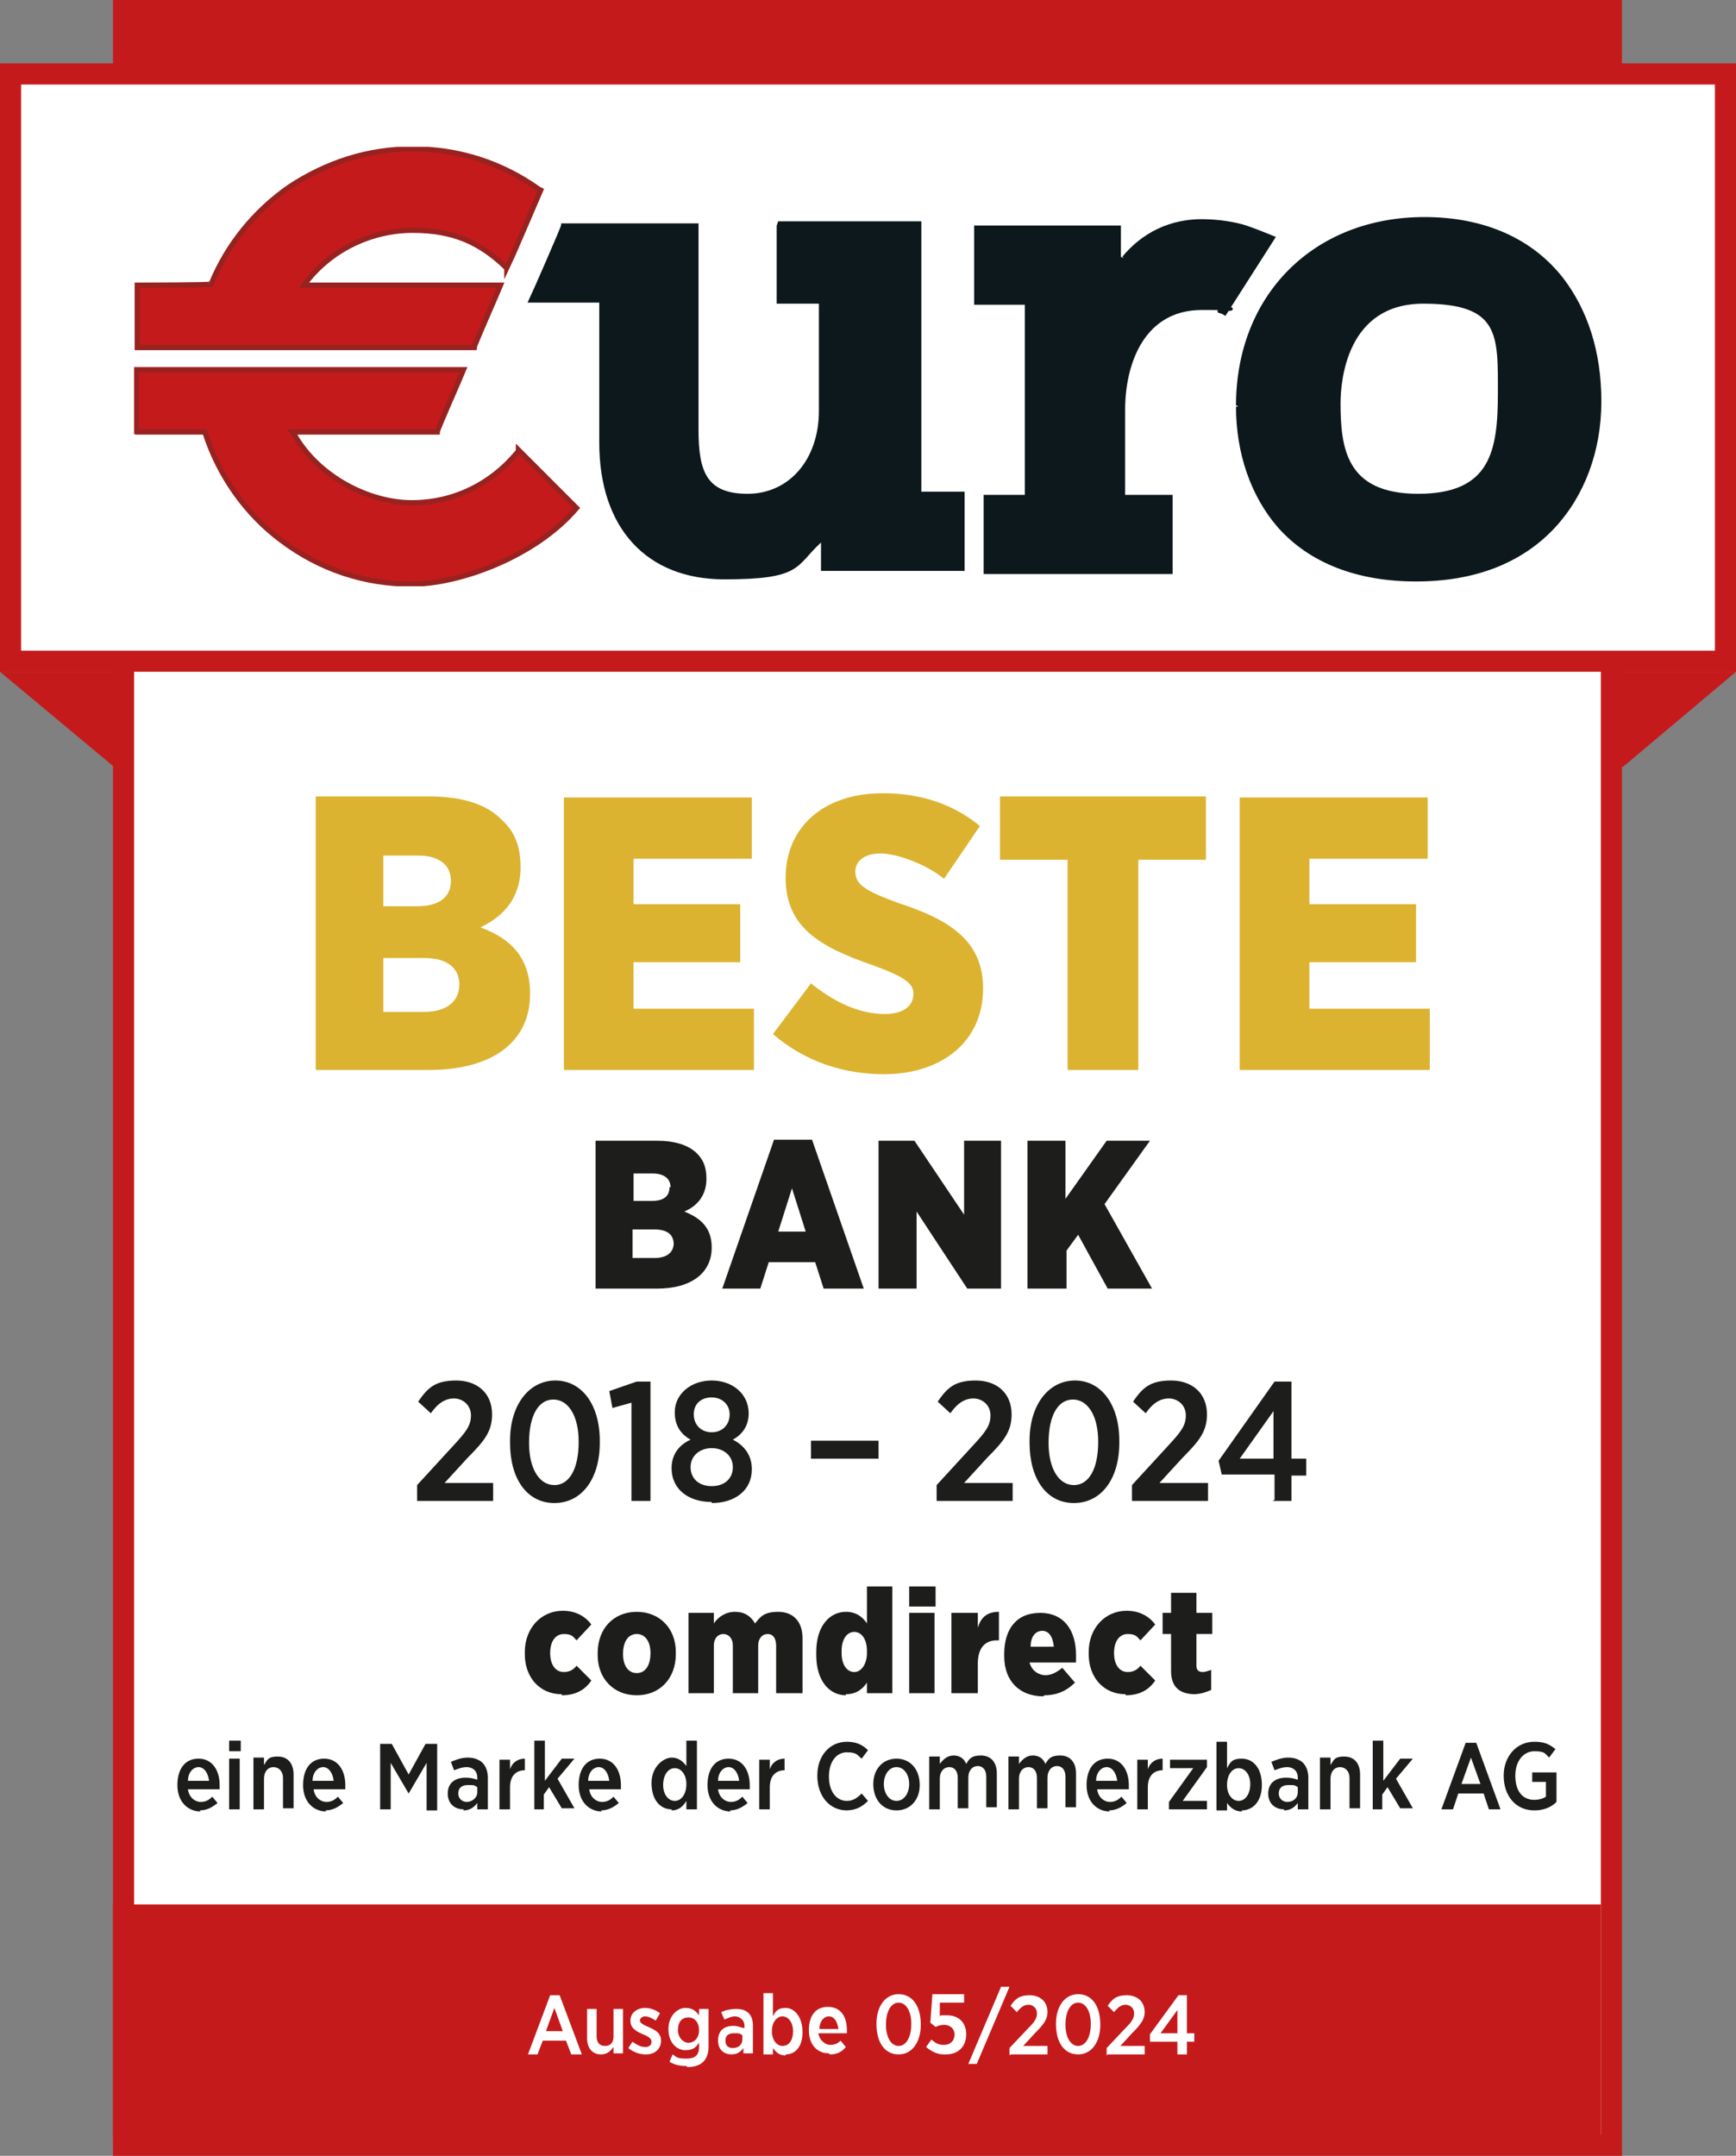
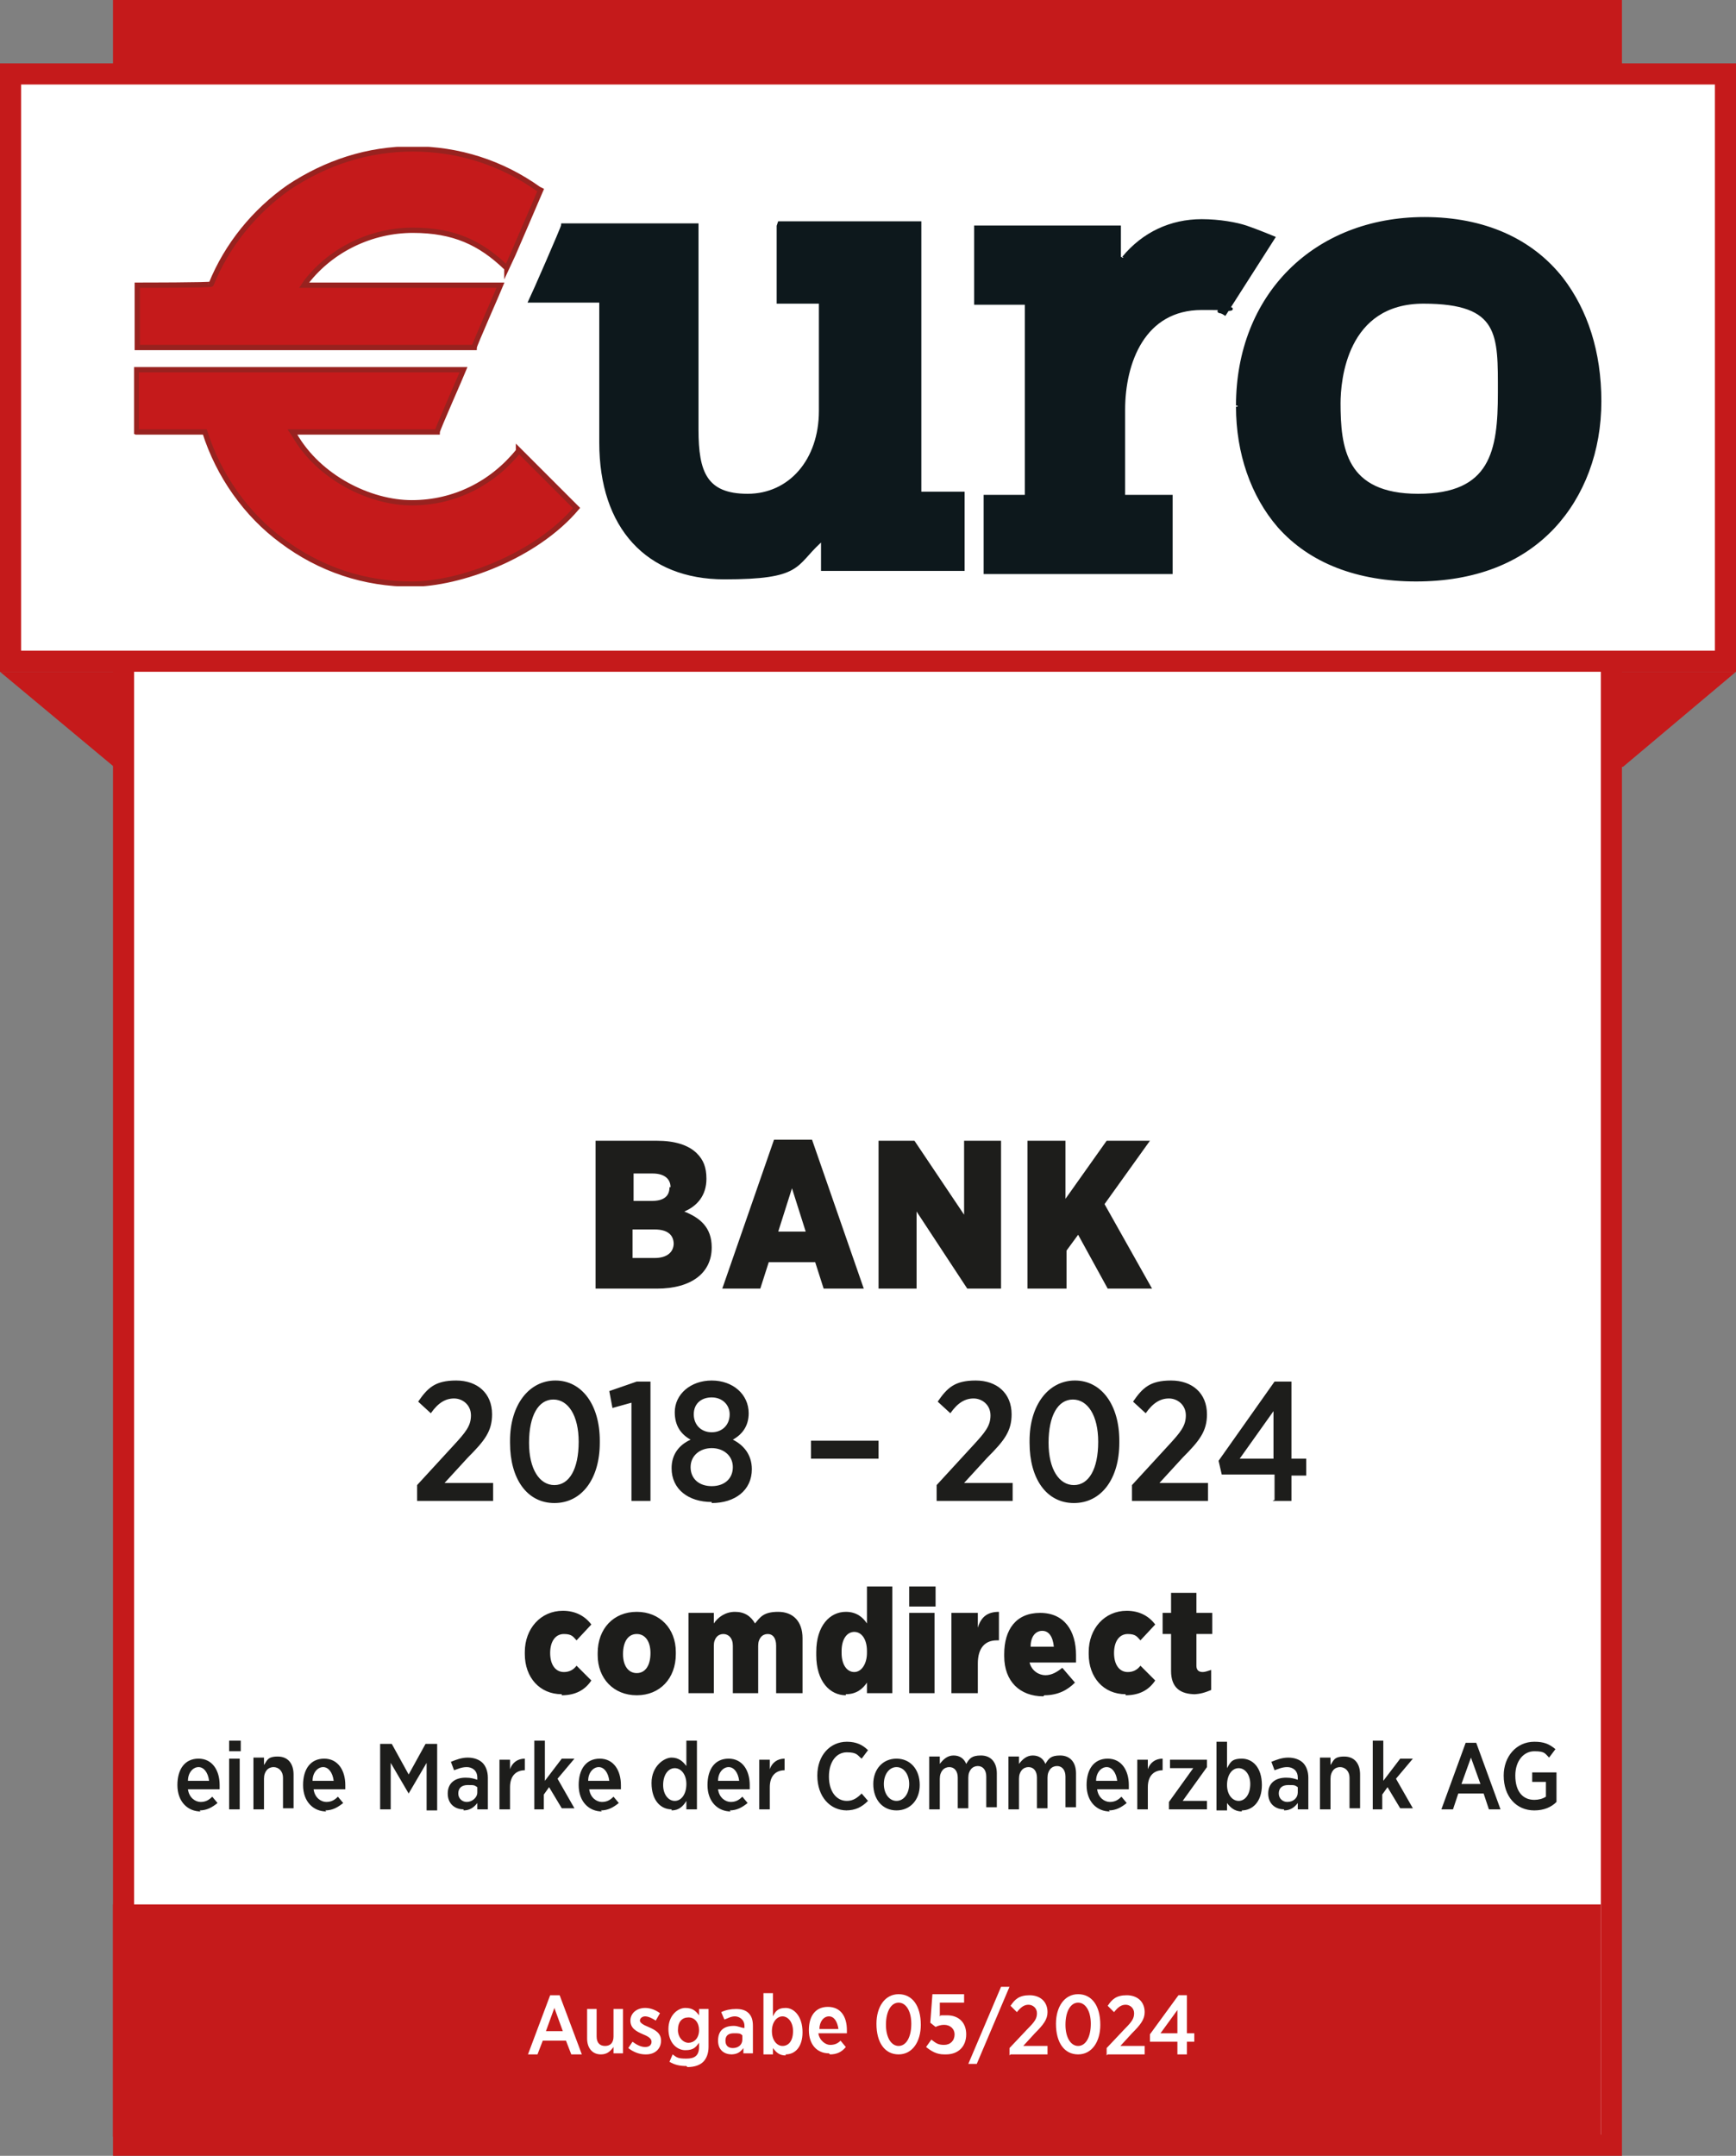
<svg xmlns="http://www.w3.org/2000/svg" id="Ebene_1" data-name="Ebene 1" version="1.1" viewBox="0 0 164.4 204.1">
  <rect x="0" y="0" width="164.4" height="204.1" fill="#808080" stroke="none" />
  <defs>
    <style>
      .cls-1 {
        stroke: #98221f;
        stroke-width: .5px;
      }

      .cls-1, .cls-2 {
        stroke-miterlimit: 10;
      }

      .cls-1, .cls-2, .cls-3, .cls-4 {
        fill: none;
      }

      .cls-5 {
        fill: #0d181c;
      }

      .cls-5, .cls-3, .cls-6, .cls-7, .cls-8, .cls-9 {
        stroke-width: 0px;
      }

      .cls-2 {
        stroke: #0d181c;
        stroke-width: .3px;
      }

      .cls-10 {
        clip-path: url(#clippath);
      }

      .cls-6 {
        fill: #1d1d1b;
      }

      .cls-11 {
        clip-path: url(#clippath-1);
      }

      .cls-12 {
        clip-path: url(#clippath-4);
      }

      .cls-13 {
        clip-path: url(#clippath-3);
      }

      .cls-14 {
        clip-path: url(#clippath-2);
      }

      .cls-4 {
        stroke: #c51a1b;
        stroke-width: 2px;
      }

      .cls-7 {
        fill: #dcb330;
      }

      .cls-8 {
        fill: #c51a1b;
      }

      .cls-9 {
        fill: #fff;
      }
    </style>
    <clipPath id="clippath">
      <rect class="cls-3" width="164.4" height="204.1" />
    </clipPath>
    <clipPath id="clippath-1">
      <rect class="cls-3" width="164.4" height="204.1" />
    </clipPath>
    <clipPath id="clippath-2">
      <rect class="cls-3" width="164.4" height="204.1" />
    </clipPath>
    <clipPath id="clippath-3">
      <rect class="cls-3" x="12.7" y="13.9" width="139" height="41.6" />
    </clipPath>
    <clipPath id="clippath-4">
      <rect class="cls-3" width="164.4" height="204.1" />
    </clipPath>
  </defs>
  <g class="cls-10">
    <polygon class="cls-8" points="0 63.6 10.8 72.6 153.7 72.6 164.4 63.6 0 63.6" />
    <rect class="cls-9" x="11.7" y="1" width="140.9" height="202.1" />
    <g class="cls-11">
      <rect class="cls-4" x="11.7" y="1" width="140.9" height="202.1" />
    </g>
    <rect class="cls-8" x="11.7" y="1.2" width="140.9" height="33.3" />
    <rect class="cls-9" x="1" y="7" width="162.4" height="55.6" />
    <g class="cls-14">
      <rect class="cls-4" x="1" y="7" width="162.4" height="55.6" />
    </g>
    <g class="cls-13">
      <path class="cls-5" d="M73.7,21.4v7.2h4v10.3c0,4.7-2.9,8-6.9,8s-4.8-2.2-4.8-6.2v-19.4h-12.7c0,.2-2.9,6.8-3.1,7.2h6.7v13.4c0,8,4.4,12.8,11.7,12.8s6.6-1.2,9-3.4l.3-.3v1.7s0,1.2,0,1.2h13.3v-7.2h-4.1v-25.6h-13.3Z" />
      <path class="cls-2" d="M73.7,21.4v7.2h4v10.3c0,4.7-2.9,8-6.9,8s-4.8-2.2-4.8-6.2v-19.4h-12.7c0,.2-2.9,6.8-3.1,7.2h6.7v13.4c0,8,4.4,12.8,11.7,12.8s6.6-1.2,9-3.4l.3-.3v1.7s0,1.2,0,1.2h13.3v-7.2h-4.1v-25.6h-13.3Z" />
      <path class="cls-5" d="M106.3,24.4l-.3.4s0-3,0-3.3h-13.6v7.2c.3,0,4.8,0,4.8,0v18.3h-3.9v7.2h17.6v-7.2h-4.5v-8.2c0-4.5,1.9-9.6,7.4-9.6s1.1.1,1.7.3c.2,0,.5.2.5.2l4.6-7.2s-1.7-.7-2.6-1c-.9-.3-2.5-.6-4.2-.6-2.9,0-5.5,1.2-7.4,3.5" />
      <path class="cls-2" d="M106.3,24.4l-.3.4s0-3,0-3.3h-13.6v7.2c.3,0,4.8,0,4.8,0v18.3h-3.9v7.2h17.6v-7.2h-4.5v-8.2c0-4.5,1.9-9.6,7.4-9.6s1.1.1,1.7.3c.2,0,.5.2.5.2l4.6-7.2s-1.7-.7-2.6-1c-.9-.3-2.5-.6-4.2-.6-2.9,0-5.5,1.2-7.4,3.5" />
      <path class="cls-5" d="M117.2,38.5c0,4.4,1.4,8.4,3.9,11.3,3,3.4,7.5,5.1,13,5.1s9.9-1.7,13-5c2.8-3,4.4-7.2,4.4-11.9s-1.3-8.6-3.6-11.6c-2.9-3.7-7.4-5.7-13-5.7-10.4,0-17.7,7.3-17.7,17.7M126.8,38.2c0-2.2.6-9.6,8-9.6s7.2,3.1,7.2,8.6-.7,9.7-7.7,9.7-7.5-4.5-7.5-8.8" />
      <path class="cls-2" d="M117.2,38.5c0,4.4,1.4,8.4,3.9,11.3,3,3.4,7.5,5.1,13,5.1s9.9-1.7,13-5c2.8-3,4.4-7.2,4.4-11.9s-1.3-8.6-3.6-11.6c-2.9-3.7-7.4-5.7-13-5.7-10.4,0-17.7,7.3-17.7,17.7M126.8,38.2c0-2.2.6-9.6,8-9.6s7.2,3.1,7.2,8.6-.7,9.7-7.7,9.7-7.5-4.5-7.5-8.8" />
      <path class="cls-8" d="M27.4,17.7h0c-3.3,2.3-5.9,5.5-7.4,9.2h0c0,.1-6.7.1-7,.1v5.9h31.9c0-.2,2.3-5.4,2.5-5.9-.5,0-18.6,0-18.6,0l.2-.3c2.4-3.1,6.2-4.9,10.1-4.9s6.4,1.2,8.8,3.5h.1c0,.1,0,.1,0,.1.2-.4,3.2-7.4,3.2-7.4h0s-.2-.1-.2-.1c-3.5-2.5-7.6-3.8-11.9-3.8s-8.2,1.3-11.7,3.6M12.9,40.9c.3,0,6.5,0,6.5,0h0c1.3,4.1,3.9,7.8,7.3,10.3,3.6,2.7,7.8,4.1,12.3,4.1s11.7-2.6,15.6-7.2h0c0,0,0,0,0,0l-5.5-5.5h0s0,.1,0,.1c-2.5,3.1-6.1,4.9-10.1,4.9s-8.8-2.4-11.1-6.4l-.2-.3s13.4,0,13.7,0c0-.2,2.3-5.4,2.5-5.9-.5,0-30.7,0-31,0v5.9Z" />
      <path class="cls-1" d="M27.4,17.7h0c-3.3,2.3-5.9,5.5-7.4,9.2h0c0,.1-6.7.1-7,.1v5.9h31.9c0-.2,2.3-5.4,2.5-5.9-.5,0-18.6,0-18.6,0l.2-.3c2.4-3.1,6.2-4.9,10.1-4.9s6.4,1.2,8.8,3.5h.1c0,.1,0,.1,0,.1.2-.4,3.2-7.4,3.2-7.4h0s-.2-.1-.2-.1c-3.5-2.5-7.6-3.8-11.9-3.8s-8.2,1.3-11.7,3.6M12.9,40.9c.3,0,6.5,0,6.5,0h0c1.3,4.1,3.9,7.8,7.3,10.3,3.6,2.7,7.8,4.1,12.3,4.1s11.7-2.6,15.6-7.2h0c0,0,0,0,0,0l-5.5-5.5h0s0,.1,0,.1c-2.5,3.1-6.1,4.9-10.1,4.9s-8.8-2.4-11.1-6.4l-.2-.3s13.4,0,13.7,0c0-.2,2.3-5.4,2.5-5.9-.5,0-30.7,0-31,0v5.9Z" />
    </g>
    <rect class="cls-8" x="10.7" y="180.3" width="140.9" height="22" />
    <path class="cls-9" d="M109.9,192.5l1.6-2.2v2.2h-1.6ZM111.5,194.5h.9v-1.2h.7v-.8h-.7v-3.6h-.8l-2.7,3.7v.7h2.6v1.2ZM104.9,194.5h3.5v-.8h-2.3l1.1-1.2c.8-.8,1.2-1.3,1.2-2h0c0-1-.7-1.6-1.7-1.6s-1.4.4-1.8,1l.6.6c.4-.5.7-.7,1.1-.7s.8.3.8.8-.2.8-.9,1.5l-1.7,1.8v.7ZM102.1,193.7c-.7,0-1.2-.8-1.2-2h0c0-1.3.5-2.1,1.2-2.1s1.2.8,1.2,2h0c0,1.3-.5,2.1-1.2,2.1ZM102.1,194.5c1.3,0,2.1-1.2,2.1-2.8h0c0-1.8-.8-2.9-2.1-2.9s-2.1,1.2-2.1,2.8h0c0,1.8.8,2.9,2.1,2.9ZM95.7,194.5h3.5v-.8h-2.3l1.1-1.2c.8-.8,1.2-1.3,1.2-2h0c0-1-.7-1.6-1.7-1.6s-1.4.4-1.8,1l.6.6c.4-.5.7-.7,1.1-.7s.8.3.8.8-.2.8-.9,1.5l-1.7,1.8v.7ZM91.7,195.4h.8l3.1-7.3h-.8l-3.1,7.3ZM89.6,194.5c1.1,0,1.9-.7,1.9-1.9h0c0-1.2-.8-1.8-1.8-1.8s-.5,0-.7.1v-1.3h2.3v-.8h-3l-.2,2.7.5.4c.2-.1.5-.2.8-.2.6,0,1,.4,1,.9h0c0,.6-.4,1-1,1s-.8-.2-1.2-.5l-.5.7c.5.4,1,.7,1.7.7ZM85.1,193.7c-.7,0-1.2-.8-1.2-2h0c0-1.3.5-2.1,1.2-2.1s1.2.8,1.2,2h0c0,1.3-.5,2.1-1.2,2.1ZM85.1,194.5c1.3,0,2.1-1.2,2.1-2.8h0c0-1.8-.8-2.9-2.1-2.9s-2.1,1.2-2.1,2.8h0c0,1.8.8,2.9,2.1,2.9ZM77.6,192.1c0-.7.4-1.2.9-1.2s.8.5.9,1.2h-1.8ZM78.6,194.5c.6,0,1.1-.2,1.5-.7l-.5-.6c-.3.3-.6.4-1,.4s-1-.4-1.1-1.1h2.7c0-.1,0-.3,0-.3,0-1.3-.6-2.2-1.8-2.2s-1.8.9-1.8,2.2h0c0,1.4.8,2.2,1.9,2.2ZM74.1,193.7c-.5,0-1-.5-1-1.4h0c0-.9.5-1.4,1-1.4s1,.5,1,1.4h0c0,.9-.4,1.4-1,1.4ZM74.4,194.5c.9,0,1.6-.7,1.6-2.1h0c0-1.5-.8-2.3-1.6-2.3s-1,.4-1.2.8v-2.2h-.9v5.8h.9v-.6c.3.4.6.7,1.2.7ZM69.4,193.9c-.4,0-.7-.2-.7-.7h0c0-.5.3-.7.8-.7s.6,0,.8.2v.4c0,.5-.4.8-.9.8ZM69.2,194.5c.6,0,.9-.2,1.2-.6v.5h.9v-2.6c0-.5-.1-.9-.4-1.2-.3-.3-.7-.4-1.2-.4s-1,.1-1.4.3l.3.7c.3-.1.6-.3,1-.3s.9.3.9.9v.2c-.3,0-.6-.2-1-.2-.9,0-1.5.4-1.5,1.4h0c0,.9.6,1.3,1.3,1.3ZM65.2,193.4c-.5,0-1-.5-1-1.2h0c0-.8.4-1.2,1-1.2s1,.5,1,1.2h0c0,.8-.5,1.2-1,1.2ZM65.1,195.7c.7,0,1.2-.2,1.5-.5.3-.3.5-.8.5-1.4v-3.6h-.9v.6c-.3-.4-.6-.7-1.3-.7s-1.6.7-1.6,2h0c0,1.3.8,2,1.6,2s1-.3,1.3-.7v.4c0,.8-.4,1.1-1.2,1.1s-.9-.1-1.3-.4l-.3.7c.5.3,1,.4,1.6.4ZM61.2,194.5c.8,0,1.4-.5,1.4-1.3h0c0-.7-.5-1-1.2-1.3-.5-.2-.8-.4-.8-.6h0c0-.2.2-.4.5-.4s.7.2,1,.4l.4-.7c-.4-.3-.9-.5-1.4-.5-.8,0-1.4.5-1.4,1.2h0c0,.7.5,1,1.2,1.3.5.2.8.4.8.7h0c0,.3-.2.5-.6.5s-.8-.2-1.2-.5l-.4.6c.5.4,1.1.6,1.6.6ZM56.9,194.5c.6,0,.9-.3,1.2-.7v.6h.9v-4.2h-.9v2.6c0,.6-.3.9-.8.9s-.8-.3-.8-.9v-2.6h-.9v2.8c0,.9.5,1.5,1.3,1.5ZM51.7,192.3l.8-2.2.8,2.2h-1.6ZM50,194.5h.9l.5-1.3h2.2l.5,1.3h1l-2.1-5.6h-.9l-2.1,5.6Z" />
    <g class="cls-12">
      <path class="cls-6" d="M145.3,171.4c.9,0,1.6-.3,2.1-.8v-2.8h-2.3v.9h1.3v1.4c-.3.2-.7.3-1.1.3-1.1,0-1.8-.8-1.8-2.3h0c0-1.4.8-2.3,1.8-2.3s1,.2,1.4.6l.6-.8c-.6-.5-1.1-.7-2-.7-1.7,0-2.9,1.4-2.9,3.2h0c0,2,1.2,3.3,2.9,3.3M138.4,168.9l.9-2.5.9,2.5h-1.8ZM136.5,171.3h1.1l.5-1.5h2.4l.5,1.5h1.1l-2.3-6.3h-1l-2.3,6.3ZM129.9,171.3h1v-1.4l.5-.7,1.2,2h1.2l-1.6-2.8,1.6-1.9h-1.2l-1.6,2.1v-3.8h-1v6.5ZM125,171.3h1v-2.9c0-.7.4-1.1.9-1.1s.9.4.9,1v2.9h1v-3.2c0-1-.5-1.7-1.5-1.7s-1,.4-1.3.8v-.7h-1v4.8ZM121.9,170.6c-.4,0-.8-.3-.8-.8h0c0-.5.3-.8.9-.8s.6,0,.9.2v.5c0,.5-.4.9-1,.9M121.6,171.4c.6,0,1-.3,1.3-.7v.6h1v-3c0-.6-.2-1.1-.5-1.4-.3-.3-.8-.5-1.4-.5s-1.1.2-1.6.4l.3.8c.3-.1.7-.3,1.2-.3s1,.3,1,1v.2c-.3-.1-.6-.2-1.1-.2-1,0-1.7.5-1.7,1.5h0c0,1,.7,1.5,1.5,1.5M117.3,170.5c-.6,0-1.1-.6-1.1-1.5h0c0-1,.5-1.6,1.1-1.6s1.1.6,1.1,1.5h0c0,1-.5,1.6-1.1,1.6M117.6,171.4c1,0,1.9-.8,1.9-2.4h0c0-1.7-.9-2.5-1.9-2.5s-1.1.4-1.4.9v-2.5h-1v6.5h1v-.7c.3.4.7.8,1.4.8M110.7,171.3h3.6v-.8h-2.3l2.3-3.2v-.7h-3.5v.8h2.2l-2.3,3.2v.7ZM107.7,171.3h1v-2.1c0-1.1.6-1.6,1.4-1.6h0v-1.1c-.7,0-1.2.4-1.4,1v-.9h-1v4.8ZM103.8,168.6c0-.8.5-1.3,1-1.3s.9.5,1,1.3h-2ZM105,171.4c.7,0,1.2-.3,1.7-.7l-.5-.6c-.3.3-.6.5-1.1.5s-1.1-.4-1.2-1.2h3c0-.1,0-.3,0-.4,0-1.4-.7-2.5-2-2.5s-2,1-2,2.5h0c0,1.6,1,2.5,2.2,2.5M95.5,171.3h1v-2.9c0-.7.4-1.1.9-1.1s.8.4.8,1v2.9h1v-2.9c0-.7.4-1.1.9-1.1s.8.4.8,1v2.9h1v-3.2c0-1.1-.6-1.7-1.5-1.7s-1.1.3-1.4.8c-.2-.5-.6-.8-1.2-.8s-1,.4-1.3.8v-.7h-1v4.8ZM88,171.3h1v-2.9c0-.7.4-1.1.9-1.1s.8.4.8,1v2.9h1v-2.9c0-.7.4-1.1.9-1.1s.8.4.8,1v2.9h1v-3.2c0-1.1-.6-1.7-1.5-1.7s-1.1.3-1.4.8c-.2-.5-.6-.8-1.2-.8s-1,.4-1.3.8v-.7h-1v4.8ZM84.9,170.5c-.7,0-1.2-.7-1.2-1.6h0c0-.9.5-1.6,1.2-1.6s1.2.7,1.2,1.6h0c0,.9-.5,1.6-1.2,1.6M84.9,171.4c1.3,0,2.2-1,2.2-2.4h0c0-1.5-.9-2.5-2.2-2.5s-2.2,1-2.2,2.4h0c0,1.5.9,2.5,2.2,2.5M80.1,171.4c.9,0,1.5-.3,2.1-.9l-.6-.7c-.4.4-.8.7-1.4.7-1,0-1.7-.9-1.7-2.3h0c0-1.4.7-2.3,1.7-2.3s1,.3,1.4.6l.6-.8c-.5-.5-1.1-.8-2-.8-1.6,0-2.8,1.3-2.8,3.2h0c0,2,1.2,3.3,2.8,3.3M71.9,171.3h1v-2.1c0-1.1.6-1.6,1.4-1.6h0v-1.1c-.7,0-1.2.4-1.4,1v-.9h-1v4.8ZM68,168.6c0-.8.5-1.3,1-1.3s.9.5,1,1.3h-2ZM69.1,171.4c.7,0,1.2-.3,1.7-.7l-.5-.6c-.3.3-.6.5-1.1.5s-1.1-.4-1.2-1.2h3c0-.1,0-.3,0-.4,0-1.4-.7-2.5-2-2.5s-2,1-2,2.5h0c0,1.6,1,2.5,2.2,2.5M63.9,170.5c-.6,0-1.1-.6-1.1-1.5h0c0-1,.5-1.6,1.1-1.6s1.1.6,1.1,1.5h0c0,1-.5,1.6-1.1,1.6M63.6,171.4c.7,0,1.1-.4,1.4-.9v.8h1v-6.5h-1v2.4c-.3-.4-.7-.8-1.4-.8s-1.9.8-1.9,2.4h0c0,1.7.9,2.5,1.9,2.5M55.7,168.6c0-.8.5-1.3,1-1.3s.9.5,1,1.3h-2ZM56.9,171.4c.7,0,1.2-.3,1.7-.7l-.5-.6c-.3.3-.6.5-1.1.5s-1.1-.4-1.2-1.2h3c0-.1,0-.3,0-.4,0-1.4-.7-2.5-2-2.5s-2,1-2,2.5h0c0,1.6,1,2.5,2.2,2.5M50.5,171.3h1v-1.4l.5-.7,1.2,2h1.2l-1.6-2.8,1.6-1.9h-1.2l-1.6,2.1v-3.8h-1v6.5ZM47.3,171.3h1v-2.1c0-1.1.6-1.6,1.4-1.6h0v-1.1c-.7,0-1.2.4-1.4,1v-.9h-1v4.8ZM44.2,170.6c-.4,0-.8-.3-.8-.8h0c0-.5.3-.8.9-.8s.6,0,.9.2v.5c0,.5-.5.9-1,.9M43.9,171.4c.6,0,1-.3,1.3-.7v.6h1v-3c0-.6-.2-1.1-.5-1.4-.3-.3-.8-.5-1.4-.5s-1.1.2-1.6.4l.3.8c.3-.1.7-.3,1.2-.3s1,.3,1,1v.2c-.3-.1-.6-.2-1.1-.2-1,0-1.7.5-1.7,1.5h0c0,1,.7,1.5,1.5,1.5M36,171.3h1v-4.4l1.7,2.9h0l1.7-2.9v4.5h1v-6.3h-1.1l-1.6,2.9-1.6-2.9h-1.1v6.3ZM29.6,168.6c0-.8.5-1.3,1-1.3s.9.5,1,1.3h-2ZM30.8,171.4c.7,0,1.2-.3,1.7-.7l-.5-.6c-.3.3-.6.5-1.1.5s-1.1-.4-1.2-1.2h3c0-.1,0-.3,0-.4,0-1.4-.7-2.5-2-2.5s-2,1-2,2.5h0c0,1.6,1,2.5,2.2,2.5M24,171.3h1v-2.9c0-.7.4-1.1.9-1.1s.9.4.9,1v2.9h1v-3.2c0-1-.5-1.7-1.5-1.7s-1,.4-1.3.8v-.7h-1v4.8ZM21.7,171.3h1v-4.8h-1v4.8ZM21.7,165.8h1.1v-1h-1.1v1ZM17.8,168.6c0-.8.5-1.3,1-1.3s.9.5,1,1.3h-2ZM18.9,171.4c.7,0,1.2-.3,1.7-.7l-.5-.6c-.3.3-.6.5-1.1.5s-1.1-.4-1.2-1.2h3c0-.1,0-.3,0-.4,0-1.4-.7-2.5-2-2.5s-2,1-2,2.5h0c0,1.6,1,2.5,2.2,2.5" />
      <path class="cls-6" d="M113,160.4c.7,0,1.2-.2,1.7-.4v-1.9c-.3.1-.6.2-.8.2-.4,0-.6-.2-.6-.6v-3h1.5v-2h-1.5v-1.9h-2.4v1.9h-.8v2h.8v3.5c0,1.6.9,2.2,2.3,2.2M106.6,160.5c1.3,0,2.2-.5,2.8-1.4l-1.4-1.4c-.3.4-.7.6-1.2.6-.8,0-1.3-.7-1.3-1.8h0c0-1.1.5-1.8,1.3-1.8s.9.3,1.2.6l1.4-1.5c-.6-.8-1.5-1.3-2.7-1.3-2.1,0-3.6,1.7-3.6,3.9v.2c0,2.2,1.4,3.8,3.5,3.8M97.6,155.9c0-1,.5-1.5,1.1-1.5s1,.5,1.1,1.5h-2.1ZM98.9,160.5c1.3,0,2.2-.5,2.9-1.2l-1.2-1.4c-.5.4-1,.7-1.6.7s-1.3-.4-1.5-1.2h4.4c0-.2,0-.6,0-.7,0-2.3-1.1-4-3.4-4s-3.4,1.6-3.4,3.9v.2c0,2.4,1.5,3.8,3.7,3.8M90.1,160.3h2.5v-2.8c0-1.5.7-2.2,1.8-2.2h.2v-2.7c-1.1,0-1.7.5-2,1.5v-1.4h-2.5v7.6ZM86.1,160.3h2.4v-7.6h-2.4v7.6ZM86.1,152.1h2.5v-1.9h-2.5v1.9ZM80.9,158.3c-.7,0-1.2-.7-1.2-1.8v-.2c0-1.1.5-1.8,1.2-1.8s1.2.7,1.2,1.8v.2c0,1-.5,1.8-1.2,1.8M80.1,160.4c1,0,1.6-.5,2-1.1v1h2.4v-10.1h-2.4v3.5c-.4-.6-1-1.1-2-1.1-1.5,0-2.8,1.3-2.8,3.8v.3c0,2.5,1.3,3.8,2.8,3.8M65.2,160.3h2.4v-4.5c0-.7.4-1.1.9-1.1s.9.4.9,1.1v4.5h2.4v-4.5c0-.7.4-1.1.9-1.1s.8.4.8,1.1v4.5h2.5v-5.2c0-1.6-.9-2.5-2.3-2.5s-1.7.5-2.2,1.1c-.4-.7-1-1.1-1.9-1.1s-1.6.5-2,1.1v-1h-2.4v7.6ZM60.3,158.4c-.8,0-1.3-.7-1.3-1.8h0c0-1.2.5-1.9,1.3-1.9s1.3.7,1.3,1.8h0c0,1.2-.5,1.9-1.3,1.9M60.3,160.5c2.2,0,3.7-1.6,3.7-3.9v-.2c0-2.2-1.5-3.8-3.7-3.8s-3.7,1.6-3.7,3.9v.2c0,2.2,1.5,3.8,3.7,3.8M53.2,160.5c1.3,0,2.2-.5,2.8-1.4l-1.4-1.4c-.3.4-.7.6-1.2.6-.8,0-1.3-.7-1.3-1.8h0c0-1.1.5-1.8,1.3-1.8s.9.3,1.2.6l1.4-1.5c-.6-.8-1.5-1.3-2.7-1.3-2.1,0-3.6,1.7-3.6,3.9v.2c0,2.2,1.4,3.8,3.5,3.8" />
-       <path class="cls-7" d="M117.4,101.3h18v-5.8h-11.4v-4.4h10.1v-5.5h-10.1v-4.3h11.2v-5.8h-17.8v25.9ZM101.1,101.3h6.7v-19.9h6.4v-6h-19.5v6h6.4v19.9ZM83.7,101.7c5.5,0,9.4-3.1,9.4-8.1h0c0-4.5-3.1-6.5-8-8.1-3.3-1.2-4.1-1.8-4.1-3h0c0-1,.9-1.7,2.4-1.7s4.3,1,6,2.4l3.4-5c-2.7-2.2-5.8-3.1-9.2-3.1-5.7,0-9.2,3.3-9.2,8h0c0,4.8,3.4,6.6,8.3,8.3,3,1.1,3.8,1.7,3.8,2.7h0c0,1.1-.9,1.9-2.7,1.9-2.5,0-4.9-1.2-7-2.9l-3.6,4.8c3,2.6,6.7,3.8,10.5,3.8M53.4,101.3h18v-5.8h-11.4v-4.4h10.1v-5.5h-10.1v-4.3h11.2v-5.8h-17.8v25.9ZM43.5,93.2h0c0,1.6-1.2,2.6-3.3,2.6h-3.9v-5.1h3.9c2.2,0,3.3,1,3.3,2.5M42.7,83.4c0,1.6-1.2,2.4-3.2,2.4h-3.2v-4.8h3.3c2,0,3.1.9,3.1,2.4h0ZM29.8,101.3h10.8c6.1,0,9.6-2.7,9.6-7.2h0c0-3.6-2-5.3-4.7-6.3,2.1-1,3.8-2.7,3.8-5.7h0c0-2-.6-3.4-1.7-4.4-1.5-1.6-3.9-2.3-7-2.3h-10.7v25.9Z" />
      <path class="cls-6" d="M97.4,122h3.6v-3.6l1.1-1.5,2.8,5.1h4.2l-4.5-8,4.3-6h-4.1l-3.9,5.5v-5.5h-3.6v14ZM83.3,122h3.5v-7.3l4.8,7.3h3.2v-14h-3.5v7l-4.7-7h-3.4v14ZM73.7,116.6l1.3-4.1,1.3,4.1h-2.6ZM68.3,122h3.7l.8-2.5h4.4l.8,2.5h3.8l-4.9-14.1h-3.6l-4.9,14.1ZM63.8,117.7h0c0,.9-.7,1.4-1.8,1.4h-2.1v-2.7h2.1c1.2,0,1.8.5,1.8,1.4M63.4,112.4c0,.9-.6,1.3-1.7,1.3h-1.7v-2.6h1.8c1.1,0,1.7.5,1.7,1.3h0ZM56.4,122h5.8c3.3,0,5.2-1.5,5.2-3.9h0c0-1.9-1.1-2.8-2.6-3.4,1.2-.5,2.1-1.5,2.1-3.1h0c0-1.1-.3-1.8-.9-2.4-.8-.8-2.1-1.2-3.8-1.2h-5.8v14Z" />
      <path class="cls-6" d="M117.4,138.1l3.2-4.5v4.5h-3.2ZM120.5,142.1h1.8v-2.4h1.4v-1.6h-1.4v-7.3h-1.6l-5.3,7.5.3,1.3h5v2.4ZM107.3,142.1h7.1v-1.7h-4.6l2.2-2.4c1.6-1.6,2.3-2.5,2.3-4.1h0c0-2-1.4-3.2-3.4-3.2s-2.7.7-3.6,2l1.2,1.1c.7-1,1.4-1.4,2.2-1.4s1.6.6,1.6,1.6-.5,1.6-1.7,2.9l-3.4,3.7v1.5ZM101.7,140.6c-1.4,0-2.4-1.5-2.4-4h0c0-2.6.9-4.1,2.3-4.1s2.4,1.5,2.4,4h0c0,2.6-.9,4.1-2.3,4.1M101.7,142.3c2.6,0,4.3-2.3,4.3-5.7v-.2c0-3.4-1.7-5.7-4.2-5.7s-4.3,2.3-4.3,5.7v.2c0,3.4,1.6,5.7,4.2,5.7M88.8,142.1h7.1v-1.7h-4.6l2.2-2.4c1.6-1.6,2.3-2.5,2.3-4.1h0c0-2-1.4-3.2-3.4-3.2s-2.7.7-3.6,2l1.2,1.1c.7-1,1.4-1.4,2.2-1.4s1.6.6,1.6,1.6-.5,1.6-1.7,2.9l-3.4,3.7v1.5ZM76.8,138.1h6.4v-1.7h-6.4v1.7ZM67.4,140.7c-1.2,0-2-.7-2-1.8h0c0-1.1.9-1.8,2-1.8s2,.7,2,1.8h0c0,1.1-.8,1.8-2,1.8M67.4,135.6c-1,0-1.7-.7-1.7-1.7h0c0-1,.7-1.6,1.7-1.6s1.7.7,1.7,1.6h0c0,1-.7,1.7-1.7,1.7M67.4,142.3c2.2,0,3.8-1.2,3.8-3.2h0c0-1.4-.8-2.3-1.8-2.8.9-.5,1.5-1.3,1.5-2.5h0c0-1.8-1.5-3.1-3.5-3.1s-3.5,1.3-3.5,3h0c0,1.3.6,2.1,1.5,2.6-1.1.5-1.8,1.4-1.8,2.7h0c0,2,1.6,3.2,3.8,3.2M59.8,142.1h1.8v-11.3h-1.3l-2.6.9.3,1.6,1.8-.5v9.3ZM52.5,140.6c-1.4,0-2.4-1.5-2.4-4h0c0-2.6.9-4.1,2.3-4.1s2.4,1.5,2.4,4h0c0,2.6-.9,4.1-2.3,4.1M52.5,142.3c2.6,0,4.3-2.3,4.3-5.7v-.2c0-3.4-1.7-5.7-4.2-5.7s-4.3,2.3-4.3,5.7v.2c0,3.4,1.6,5.7,4.2,5.7M39.6,142.1h7.1v-1.7h-4.6l2.2-2.4c1.6-1.6,2.3-2.5,2.3-4.1h0c0-2-1.4-3.2-3.4-3.2s-2.7.7-3.6,2l1.2,1.1c.7-1,1.4-1.4,2.2-1.4s1.6.6,1.6,1.6-.5,1.6-1.7,2.9l-3.4,3.7v1.5Z" />
    </g>
  </g>
</svg>